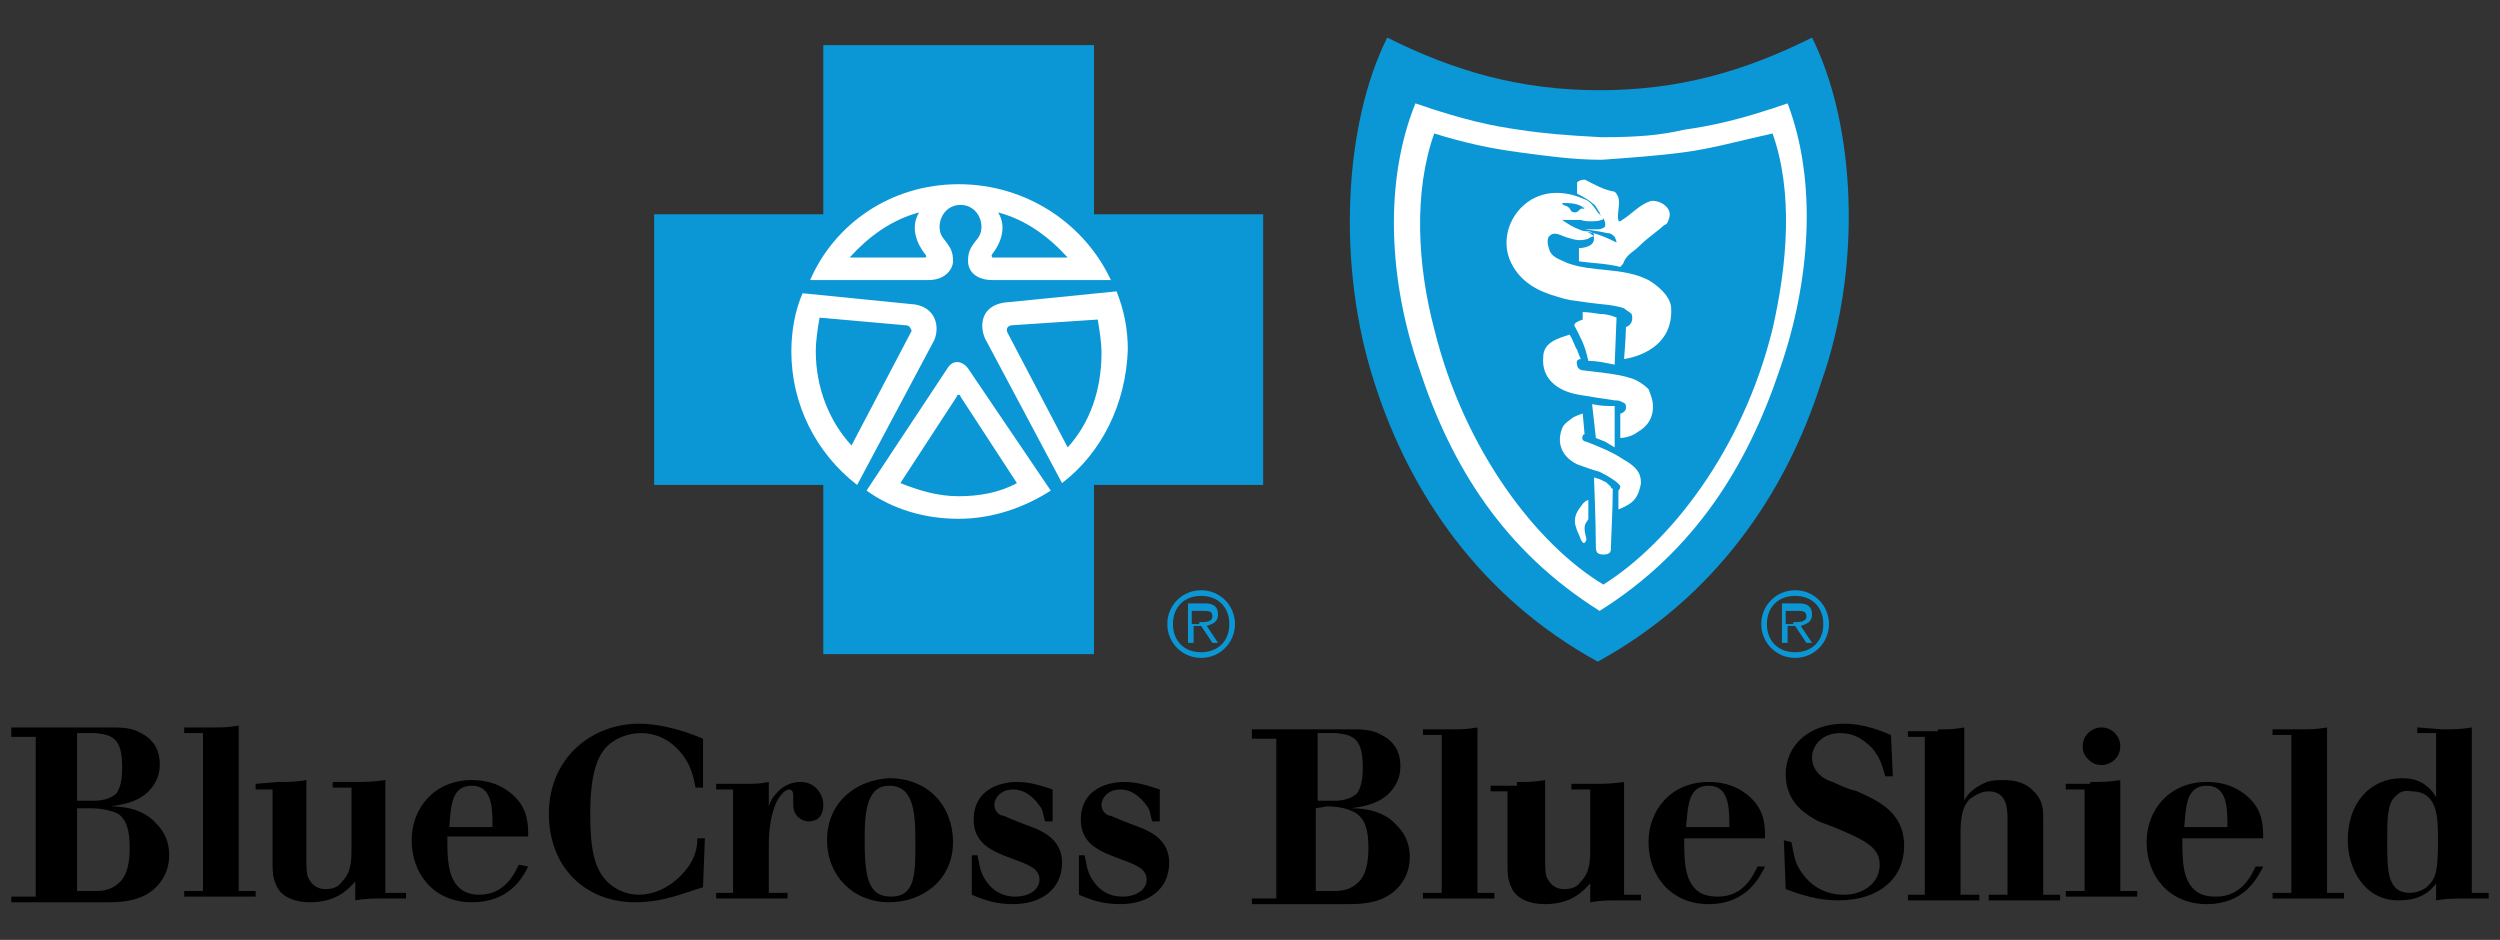
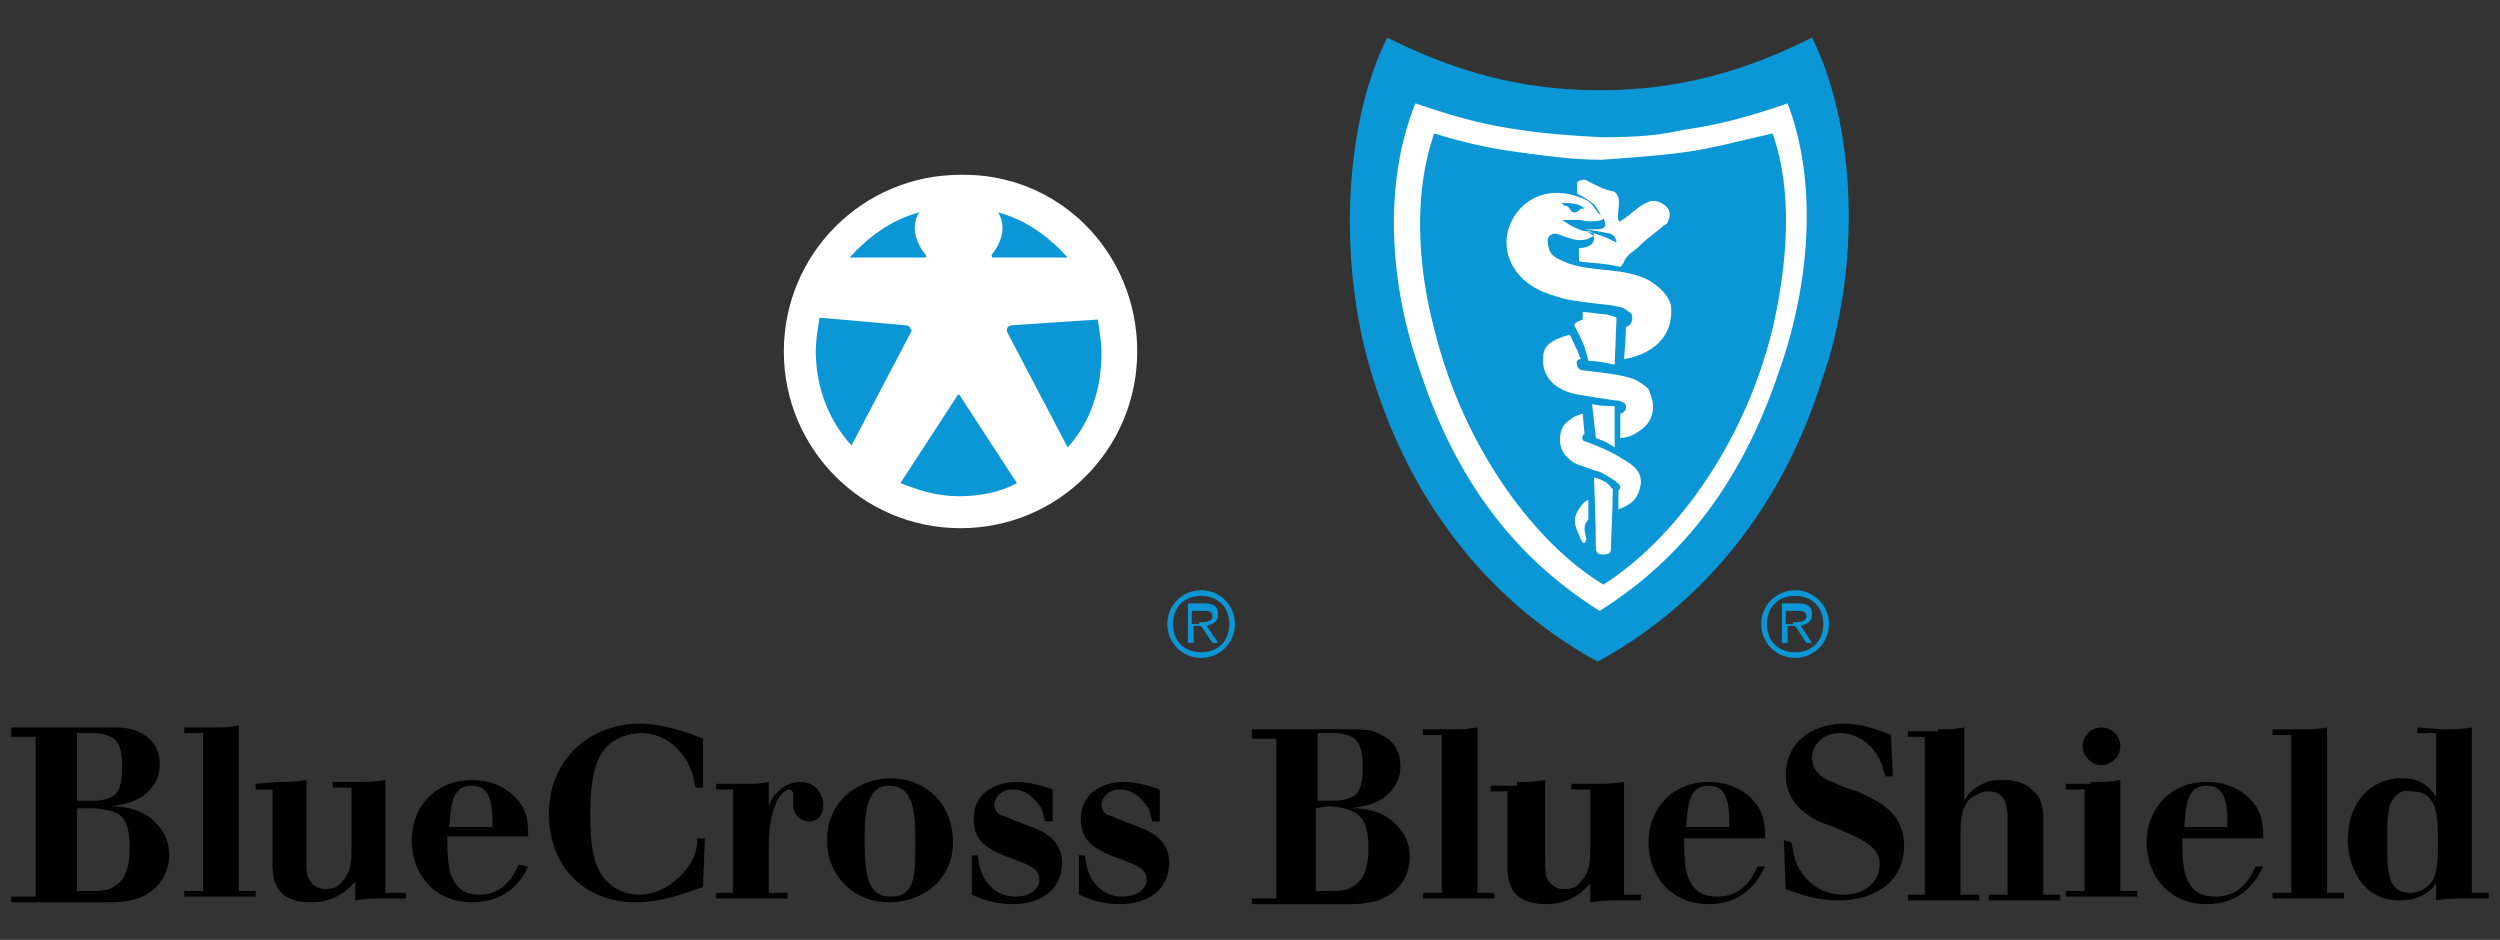
<svg xmlns="http://www.w3.org/2000/svg" version="1.1" id="Layer_1" x="0px" y="0px" viewBox="0 0 133 50" style="enable-background:new 0 0 133 50;" xml:space="preserve">
  <rect x="0" y="0" width="133" height="50" fill="#333333" stroke="none" />
  <style type="text/css">
	.st0{fill:#FFFFFF;}
	.st1{fill:#0B97D5;}
</style>
  <g>
    <g>
      <g>
        <path d="M0.8,38.7h5.1c0.5,0,1.1,0,1.6,0.3c1,0.5,1,1.4,1,1.7c0,0.5-0.2,1-0.6,1.4c-0.6,0.6-1.4,0.7-2,0.8c0.6,0,1.7,0.1,2.4,0.9     C8.6,44.1,9,44.6,9,45.5c0,0.6-0.2,1.2-0.7,1.7C7.6,47.9,6.6,48,5.8,48H0.6v-0.3h1.3v-1.3v-6.1v-1.1H0.6v-0.5H0.8z M4.1,39.1V40     v2.6H5c0.6,0,1-0.2,1.2-0.4c0.2-0.3,0.3-0.7,0.3-1.4c0-1.5-0.5-1.7-1.4-1.8h-1V39.1z M4.1,43v3.4v1h1c0.5,0,0.9-0.1,1.3-0.5     c0.5-0.5,0.5-1.5,0.5-1.8c0-1-0.2-1.5-0.6-1.8C6.1,43.2,5.6,43,4.8,43H4.1z" />
        <path d="M11.3,38.7c0.6,0,0.8,0,1.4-0.1V40v6.4v1h0.9v0.3H9.8v-0.3h1v-1V40v-1h-1v-0.3C9.8,38.7,11.3,38.7,11.3,38.7z" />
        <path d="M14.8,41.6c0.7,0,0.9,0,1.5-0.1v1.2v2.9c0,0.5,0,0.9,0.1,1.1c0.2,0.4,0.5,0.6,0.9,0.6s0.7-0.1,0.9-0.4     c0.5-0.5,0.5-1.2,0.5-1.7v-2.3v-1h-1v-0.3h1.1c0.7,0,1,0,1.7-0.1v1.2v3.6v1.2h1.1v0.3h-1c-0.8,0-1.1,0-1.7,0.1v-1     C18.6,47.2,18,48,16.5,48c-1,0-1.6-0.4-1.8-0.9c-0.2-0.4-0.2-0.8-0.2-1.2v-3V42h-0.9v-0.3L14.8,41.6L14.8,41.6z" />
        <path d="M28.1,46.1c-0.3,0.6-1,1.9-3,1.9s-3.2-1.5-3.2-3.3c0-1.7,1.2-3.2,3.2-3.2c1.3,0,2,0.6,2.3,0.9c0.7,0.7,0.7,1.5,0.7,2.1     h-4.3c0,1.1,0,2.1,0.6,2.7c0.3,0.3,0.7,0.4,1.1,0.4c1.4,0,1.9-1.2,2.1-1.6L28.1,46.1z M26.2,44c0-1,0-2.2-1.1-2.2     S24,42.9,23.9,44H26.2z" />
        <path d="M37.4,47.2c-1,0.3-2.1,0.8-3.6,0.8c-2.7,0-4.6-1.9-4.6-4.7c0-3,2.3-4.8,4.8-4.8c0.8,0,2,0.2,3.4,0.8v2.6H37     c-0.1-0.5-0.2-1.3-1-2.1c-0.6-0.6-1.3-0.8-1.9-0.8c-0.7,0-1.4,0.3-1.8,0.7c-0.6,0.6-0.9,1.7-0.9,3.6c0,1.8,0.2,2.9,0.9,3.6     c0.4,0.4,1,0.7,1.7,0.7s1.5-0.3,2.2-1c0.8-0.8,0.9-1.5,0.9-2h0.4L37.4,47.2L37.4,47.2z" />
        <path d="M40.9,47.5h1v0.3h-3.8v-0.3H39v-1v-3.4V42h-0.9v-0.3h1.5c0.6,0,0.8,0,1.3-0.1v1v0.3c0.1-0.3,0.2-0.5,0.5-0.8     s0.7-0.5,1.2-0.5c0.8,0,1.2,0.7,1.2,1.2c0,0.8-0.5,0.9-0.8,0.9c-0.1,0-0.8-0.1-0.8-0.9c0-0.1,0-0.4,0-0.5C42.2,42,42,42,42,42     c-0.2,0-0.4,0.2-0.6,0.5c-0.4,0.7-0.5,1.7-0.5,2.4v1.5L40.9,47.5z" />
        <path d="M50.7,44.8c0,2-1.6,3.2-3.4,3.2c-1.9,0-3.3-1.4-3.3-3.3c0-2,1.5-3.2,3.3-3.3C49.4,41.4,50.7,42.9,50.7,44.8 M46,44.5     c0,2,0.1,3.2,1.4,3.2s1.3-1.2,1.3-2.9c0-1.6-0.1-3-1.4-3C46.2,41.8,46,43,46,44.5" />
        <path d="M52,45.5c0.1,0.4,0.1,0.7,0.3,1.1c0.2,0.4,0.7,1.1,1.7,1.1c0.8,0,1.3-0.4,1.3-0.9c0-0.6-0.6-0.8-1.4-1.1     c-1.1-0.4-2.1-0.8-2.1-2.1c0-1.6,1.4-2,2.3-2c0.7,0,1.3,0.2,1.9,0.4v1.7h-0.4c-0.1-0.3-0.1-0.5-0.2-0.7c-0.2-0.3-0.7-1-1.5-1     c-0.7,0-1,0.5-1,0.8c0,0.4,0.3,0.6,0.5,0.6c0.2,0.1,1.2,0.5,1.5,0.6c0.8,0.3,1.6,0.8,1.6,1.9c0,1.4-1.1,2.2-2.6,2.2     c-0.9,0-1.5-0.2-2.2-0.5v-2.1H52z" />
        <path d="M57.7,45.5c0.1,0.4,0.1,0.7,0.3,1.1c0.2,0.4,0.7,1.1,1.7,1.1c0.8,0,1.3-0.4,1.3-0.9c0-0.6-0.6-0.8-1.4-1.1     c-1.1-0.4-2.1-0.8-2.1-2.1c0-1.6,1.4-2,2.3-2c0.7,0,1.3,0.2,1.9,0.4v1.7h-0.4c-0.1-0.3-0.1-0.5-0.2-0.7c-0.2-0.3-0.7-1-1.5-1     c-0.7,0-1,0.5-1,0.8c0,0.4,0.3,0.6,0.5,0.6c0.2,0.1,1.2,0.5,1.5,0.6c0.8,0.3,1.6,0.8,1.6,1.9c0,1.4-1.1,2.2-2.6,2.2     c-0.9,0-1.5-0.2-2.2-0.5v-2.1H57.7z" />
      </g>
      <g>
        <path d="M66.8,38.8h5.1c0.5,0,1.1,0,1.6,0.3c1,0.5,1,1.4,1,1.7c0,0.5-0.2,1-0.6,1.4c-0.6,0.6-1.4,0.7-2,0.8     c0.6,0,1.7,0.1,2.4,0.9c0.3,0.3,0.7,0.8,0.7,1.7c0,0.6-0.2,1.2-0.7,1.7c-0.7,0.7-1.7,0.8-2.5,0.8h-5.2v-0.3h1.3v-1.3v-6.1v-1.1     h-1.3v-0.5H66.8z M70.1,39.1V40v2.6H71c0.6,0,1-0.2,1.2-0.4c0.2-0.3,0.3-0.7,0.3-1.4c0-1.5-0.5-1.7-1.4-1.8h-1V39.1z M70,43v3.4     v1h1c0.5,0,0.9-0.1,1.3-0.5c0.5-0.5,0.5-1.5,0.5-1.8c0-1-0.2-1.5-0.6-1.8c-0.3-0.2-0.8-0.4-1.6-0.4L70,43L70,43z" />
        <path d="M77.2,38.8c0.6,0,0.8,0,1.4-0.1v1.4v6.4v1h0.9v0.3h-3.8v-0.3h1v-1v-6.4v-1h-1v-0.3C75.7,38.8,77.2,38.8,77.2,38.8z" />
        <path d="M80.7,41.6c0.7,0,0.9,0,1.5-0.1v1.2v2.9c0,0.5,0,0.9,0.1,1.1c0.2,0.4,0.5,0.6,0.9,0.6s0.7-0.1,0.9-0.4     c0.5-0.5,0.5-1.2,0.5-1.7V43v-1h-1v-0.3h1.1c0.7,0,1,0,1.7-0.1v1.2v3.6v1.2h0.9v0.3h-1c-0.8,0-1.1,0-1.7,0.1v-1     c-0.3,0.3-0.9,1.1-2.4,1.1c-1,0-1.6-0.4-1.8-0.9c-0.2-0.4-0.2-0.8-0.2-1.2v-3v-0.9h-0.9v-0.3h1.4V41.6z" />
        <path d="M93.9,46.1c-0.3,0.6-1,2-3,2s-3.2-1.5-3.2-3.3c0-1.7,1.2-3.2,3.2-3.2c1.3,0,2,0.6,2.3,0.9c0.7,0.7,0.7,1.5,0.7,2.1h-4.3     c0,1.1,0,2.1,0.6,2.7c0.3,0.3,0.7,0.4,1.2,0.4c1.4,0,1.9-1.2,2.1-1.6L93.9,46.1z M92,44c0-1,0-2.2-1.1-2.2s-1.1,1.1-1.2,2.2H92z" />
        <path d="M95.3,44.8c0.1,0.4,0.1,0.7,0.3,1.2c0.8,1.6,2.2,1.6,2.5,1.6c1,0,1.9-0.6,1.9-1.6c0-0.9-0.7-1.3-2.7-2.1     c-0.3-0.1-0.6-0.2-0.9-0.4c-0.3-0.2-1.4-0.8-1.4-2.3c0-1.6,1.3-2.7,3.1-2.7c1.1,0,2,0.4,2.5,0.6l0.1,2.2h-0.4     c-0.2-0.7-0.3-1-0.7-1.5c-0.5-0.5-1-0.8-1.7-0.8c-1,0-1.5,0.7-1.5,1.3c0,0.8,0.7,1.2,1.1,1.3c0.4,0.2,0.9,0.4,1.3,0.5     c1.1,0.5,2.5,1.1,2.5,2.9c0,1.7-1.3,2.9-3.5,2.9c-1.1,0-2-0.3-2.8-0.6l-0.1-2.6L95.3,44.8L95.3,44.8z" />
        <path d="M103.1,38.8c0.7,0,0.8,0,1.4-0.1v1.4v2.5c0.2-0.4,0.5-0.7,1.2-1c0.3-0.1,0.6-0.1,0.9-0.1c1,0,1.4,0.4,1.6,0.6     c0.5,0.5,0.5,1,0.5,1.5v3.1v0.9h0.9v0.3h-3.8v-0.3h1v-0.9v-3.1c0-0.5,0-1.5-1-1.5c-0.4,0-0.7,0.2-1,0.4c-0.4,0.4-0.5,1-0.5,1.8     v2.4v0.9h1v0.3h-3.8v-0.3h0.9v-0.9v-6.5v-1h-0.9v-0.3h1.6V38.8z" />
        <path d="M111.2,41.6c0.7,0,1,0,1.6-0.1v1.4v3.5v1h0.9v0.3h-3.8v-0.3h1v-1V43v-1h-1v-0.3h1.3V41.6z M110.8,39.7c0-0.6,0.5-1,1-1     c0.6,0,1,0.5,1,1c0,0.6-0.5,1-1,1c-0.3,0-0.5-0.1-0.7-0.3S110.8,40,110.8,39.7" />
        <path d="M120.4,46.1c-0.3,0.6-1,2-3,2s-3.2-1.5-3.2-3.3c0-1.7,1.2-3.2,3.2-3.2c1.3,0,2,0.6,2.3,0.9c0.7,0.7,0.7,1.5,0.7,2.1h-4.3     c0,1.1,0,2.1,0.6,2.7c0.3,0.3,0.7,0.4,1.2,0.4c1.4,0,1.9-1.2,2.1-1.6L120.4,46.1z M118.5,44c0-1,0-2.2-1.1-2.2s-1.1,1.1-1.2,2.2     H118.5z" />
        <path d="M122.4,38.8c0.6,0,0.8,0,1.4-0.1v1.4v6.4v1h0.9v0.3h-3.8v-0.3h1v-1v-6.4v-1h-1v-0.3C120.9,38.8,122.4,38.8,122.4,38.8z" />
        <path d="M129.9,38.8c0.7,0,1,0,1.6-0.1v1v6.9v0.9h0.9v0.3h-1.2c-0.7,0-1,0-1.6,0.1V47c-0.3,0.4-0.8,0.9-2,0.9     c-1.9,0-2.7-1.8-2.7-3.2c0-2,1.2-3.3,2.9-3.3c0.8,0,1.2,0.3,1.5,0.6c0.2,0.2,0.2,0.3,0.3,0.4v-2.6V39h-1v-0.3L129.9,38.8     L129.9,38.8z M127.4,42.4c-0.4,0.4-0.4,1.2-0.4,2.4c0,1.5,0,2.7,1.2,2.7c0.3,0,0.7-0.1,1-0.4c0.4-0.4,0.5-0.8,0.5-2.4     c0-1.2,0-2.6-1.4-2.6C127.8,42,127.6,42.2,127.4,42.4" />
      </g>
    </g>
    <g>
      <g>
        <path class="st0" d="M60.5,18.7c0,5.2-4.2,9.4-9.4,9.4c-5.2,0-9.4-4.2-9.4-9.4s4.2-9.4,9.4-9.4C56.3,9.2,60.5,13.4,60.5,18.7" />
        <path class="st1" d="M62.1,33.2c0-1,0.8-1.8,1.8-1.8s1.8,0.8,1.8,1.8S64.9,35,63.9,35S62.1,34.2,62.1,33.2 M65.4,33.2     c0-0.9-0.6-1.5-1.5-1.5s-1.5,0.6-1.5,1.5s0.6,1.5,1.5,1.5C64.8,34.7,65.4,34.1,65.4,33.2 M63.5,34.2h-0.3v-2.1h0.9     c0.5,0,0.7,0.2,0.7,0.6c0,0.4-0.3,0.5-0.6,0.6l0.6,0.9h-0.3l-0.6-0.9h-0.4C63.5,33.3,63.5,34.2,63.5,34.2z M63.8,33.1     c0.3,0,0.7,0,0.7-0.3s-0.2-0.3-0.5-0.3h-0.6v0.7h0.4V33.1z" />
-         <path class="st1" d="M58.2,11.4v-9H43.8v9h-9v14.4h9v9h14.4v-9h9V11.4H58.2z M51,9.8c3.6,0,6.7,2.1,8.1,5.1h-6.3     c-0.9,0-1.3-0.5-1.3-1s0.1-0.7,0.5-1.2c0.5-0.6,0.1-1.8-0.9-1.8s-1.4,1.2-0.9,1.8c0.4,0.5,0.5,0.7,0.5,1.2c0,0.4-0.4,1-1.3,1     h-6.3C44.4,11.9,47.4,9.8,51,9.8 M42.1,18.7c0-1.1,0.2-2.2,0.6-3.1l0,0l0,0l0,0l6,0.6c1.1,0.2,1.3,1.2,1,1.9l-4.1,7.7l0,0     C43.4,24.1,42.1,21.5,42.1,18.7 M55.9,26.1c-1.4,0.9-3.1,1.5-4.9,1.5s-3.5-0.5-4.9-1.5l0,0l0,0l0,0l4.3-6.5     c0.3-0.5,0.8-0.4,1.1,0L55.9,26.1L55.9,26.1L55.9,26.1L55.9,26.1z M56.5,25.7L56.5,25.7L52.4,18c-0.3-0.7-0.2-1.7,1-1.9l6-0.6     l0,0l0,0l0,0c0.4,1,0.6,2,0.6,3.1C59.9,21.5,58.6,24.1,56.5,25.7" />
        <path class="st1" d="M48.1,17.3l-4.5-0.4c-0.1,0.6-0.2,1.2-0.2,1.8c0,1.9,0.7,3.7,1.9,5l3.2-6.1C48.4,17.4,48.4,17.3,48.1,17.3" />
        <path class="st1" d="M51,21c0,0-0.1,0-0.1,0.1l-3,4.6c1,0.4,2,0.7,3.1,0.7s2.2-0.2,3.1-0.7l-3-4.6C51.1,21.1,51.1,21,51,21" />
        <path class="st1" d="M48.9,11.3c-1.5,0.4-2.7,1.3-3.7,2.4h4c0.1,0,0.1-0.1,0-0.2C48.8,13,48.4,12.1,48.9,11.3" />
        <path class="st1" d="M53.9,17.3c-0.3,0-0.4,0.2-0.3,0.4l3.2,6.1c1.2-1.3,1.8-3.1,1.8-5c0-0.6-0.1-1.2-0.2-1.8L53.9,17.3z" />
        <path class="st1" d="M56.8,13.7c-1-1.1-2.2-2-3.7-2.4c0.5,0.8,0.1,1.7-0.3,2.2c-0.1,0.1,0,0.2,0,0.2L56.8,13.7z" />
      </g>
      <g>
        <polygon class="st0" points="74.2,4.2 85.1,6.2 95.4,4 97.5,8.4 96.5,16.8 92.4,26.7 85.2,33.5 78,26.8 74.5,19.6 73.2,11.8         " />
        <path class="st1" d="M93.7,33.2c0-1,0.8-1.8,1.8-1.8c1,0,1.8,0.8,1.8,1.8S96.5,35,95.5,35C94.5,35,93.7,34.2,93.7,33.2 M97,33.2     c0-0.9-0.6-1.5-1.5-1.5c-0.9,0-1.5,0.6-1.5,1.5s0.6,1.5,1.5,1.5C96.4,34.7,97,34.1,97,33.2 M95.1,34.2h-0.3v-2.1h0.9     c0.5,0,0.7,0.2,0.7,0.6c0,0.4-0.3,0.5-0.6,0.6l0.6,0.9h-0.3l-0.6-0.9h-0.4L95.1,34.2L95.1,34.2z M95.4,33.1c0.3,0,0.7,0,0.7-0.3     s-0.2-0.3-0.5-0.3H95v0.7h0.4V33.1z" />
        <path class="st1" d="M84.1,11.1c-0.1,0.1-0.2,0.2-0.3,0.2c-0.3,0-0.2-0.2-0.4-0.3c-0.1-0.1-0.2,0-0.3-0.2c0.4,0,0.9,0,1.2,0.3     C84.3,11.1,84.2,11.1,84.1,11.1" />
        <path class="st1" d="M85.1,31.2L85.1,31.2L85.1,31.2z" />
        <path class="st1" d="M89.6,8.1c-1.5,0.2-3,0.3-4.4,0.4l0,0c-1.5,0-2.9-0.2-4.4-0.4s-2.9-0.5-4.5-1c-1.1,3.1-0.9,7,0,10.4     c1.6,6.5,5.5,11.5,9,13.6c3.5-2.2,7.4-7.1,9-13.6c0.8-3.5,1.1-7.3,0-10.4C92.5,7.5,91.1,7.9,89.6,8.1 M84.3,28.1     c0,0.3,0.1,0.5,0.1,0.6c-0.1,0.3-0.2,0.2-0.3,0c-0.1-0.3-0.2-0.4-0.3-0.8c-0.1-0.6,0.3-0.9,0.4-1.1c0.2-0.2,0.3-0.2,0.3-0.2v1     C84.5,27.7,84.3,27.8,84.3,28.1 M85.7,29.2c0,0.2-0.1,0.3-0.4,0.3s-0.4-0.1-0.4-0.4c0-1.3-0.1-3.7-0.1-3.7s0.4,0.1,0.5,0.2     c0.1,0,0.2,0.1,0.4,0.3c0,0.1,0.1,0.1,0.1,0.1C85.8,27.1,85.7,28.8,85.7,29.2 M86.7,26.8c-0.3,0.2-0.6,0.3-0.6,0.3v-1     c0,0,0.1-0.1,0.1-0.2c0-0.2-0.7-0.6-1.1-0.8c-0.4-0.1-0.9-0.3-1.2-0.4c-0.8-0.4-1.1-1.1-0.8-1.9c0.1-0.3,0.5-0.5,0.6-0.6     c0.2-0.1,0.5-0.2,0.5-0.2l0.1,1.1c0,0-0.1,0-0.1,0.1c-0.1,0.2,0.1,0.3,0.2,0.3c0.5,0.2,1.3,0.5,1.9,0.9c0.7,0.4,1,0.7,1,1.3     C87.2,26.3,87,26.6,86.7,26.8 M84.7,21.5c0.5,0.1,0.7,0.1,1.2,0.1v2.2l-0.5-0.3l-0.5-0.2L84.7,21.5z M87.9,22     c-0.1,0.4-0.3,0.7-0.8,1c-0.4,0.3-0.9,0.3-0.9,0.3V22c0,0,0.1,0,0.2-0.1s0.1-0.1,0.1-0.3c0-0.1-0.1-0.2-0.2-0.2     c-0.1-0.1-0.3-0.1-0.4-0.1c-0.7-0.1-1.3-0.2-1.9-0.3c-1.2-0.2-2-0.9-1.9-2c0-0.8,0.8-1,1.4-1.2c0.2,0.3,0.3,0.7,0.4,0.8     c0.1,0.3,0.2,0.5,0.2,0.5s-0.3,0-0.2,0.3c0,0.2,0.2,0.3,0.3,0.3c0.8,0.1,1.9,0.2,2.5,0.4c0.4,0.1,0.8,0.4,1,0.6     C87.9,21.2,88,21.5,87.9,22 M84.2,16.6c0,0,0.3,0,0.9,0.1c0.5,0,0.9,0.2,0.9,0.2l-0.1,2.5c-0.5-0.1-0.9-0.2-1.4-0.2     c-0.2-0.9-0.4-1.2-0.7-1.8c-0.1-0.1,0-0.2,0-0.2c0.1-0.1,0.4-0.2,0.4-0.2L84.2,16.6z M86.4,19.1c0,0,0.1-1.2,0.1-1.7     c0.3-0.1,0.4-0.4,0.3-0.7c-0.1-0.1-0.3-0.2-0.4-0.3c-0.6-0.2-1.2-0.2-1.9-0.3c-0.6-0.1-1-0.1-1.6-0.3c-1.1-0.3-2-0.8-2.5-1.8     c-0.6-1.2-0.1-2.7,1.1-3.4c0.9-0.5,1.9-0.4,2.8,0c0.3,0.1,0.5,0.4,0.7,0.7c0.1,0.1,0.2,0.2,0.3,0.3c0,0.1-0.1,0.1-0.1,0.1     c-0.2,0.1-0.9,0.1-1.1,0c-0.3,0-0.7,0-1,0c0.3,0.2,0.6,0.4,0.9,0.5c0.2,0.1,0.3,0.1,0.5,0.1c0.1,0,0.3,0.1,0.3,0.2     c0,0.1-0.2,0.1-0.3,0.2c-0.3,0.1-0.6,0.1-0.9,0c-0.5-0.1-0.8-0.4-1.1-0.2c-0.2,0.1-0.2,0.4-0.1,0.7c0.1,0.5,0.6,0.6,1,0.8     c1.4,0.5,2.9,0.2,4.3,0.9c0.5,0.3,1.1,0.8,1.2,1.4C89.1,18.8,86.4,19.1,86.4,19.1 M88.8,11.6c-0.1,0.3-0.1,0.3-0.3,0.4     c-0.3,0.3-0.8,0.6-1.3,1.1c-0.3,0.3-0.6,0.4-0.8,0.8c0,0.1-0.2,0.3-0.2,0.3C85.4,14,84.6,14,84,13.9v-0.7c0,0,0.8,0,0.8-0.5     c0,0,0-0.2-0.1-0.2c-0.1-0.1-0.3-0.2-0.4-0.2c0.6,0.1,1.1,0.3,1.7,0.6c0-0.1-0.1-0.3-0.1-0.3c-0.1-0.1-0.2-0.2-0.4-0.2     c-0.4-0.1-1.2-0.2-1.2-0.2s0.3,0,0.7,0c0.2,0,0.4-0.1,0.4-0.2c0-0.1,0-0.2-0.1-0.4c-0.1-0.1-0.2-0.2-0.2-0.3     c-0.1-0.1-0.2-0.4-0.4-0.5c-0.2-0.2-0.8-0.5-0.8-0.5s0-0.4,0-0.6c0.1-0.1,0.4-0.2,0.5-0.1c0.4,0.2,0.9,0.5,1.5,0.6     c0.1,0.1,0.1,0.1,0.2,0.3c0.1,0.4-0.1,1,0,1.2c0,0.1,0.1,0.1,0.2,0c0.5-0.3,0.9-0.8,1.5-1C88.2,10.6,89,11,88.8,11.6" />
        <path class="st1" d="M96.4,2c-3.6,1.8-7.1,2.8-11.3,2.8c-4.2,0-7.7-1-11.3-2.8c-2.3,4.6-2.7,12.1-0.7,18.3     c1.9,6,5.7,11.5,11.9,14.9c6.2-3.4,10-8.9,11.9-14.9C99.1,14.1,98.7,6.6,96.4,2 M94.7,19.6c-1.7,5.1-4.5,9.7-9.6,12.9l0,0l0,0     l0,0c-5.1-3.2-7.9-7.7-9.6-12.9c-1.6-4.6-1.9-9.9-0.2-14.1c2.6,0.9,4.1,1.2,5.5,1.4c1.3,0.2,2.5,0.3,4.4,0.4l0,0     c1.9,0,3.1-0.1,4.4-0.4c1.4-0.2,2.9-0.5,5.5-1.4C96.7,9.7,96.3,15,94.7,19.6" />
      </g>
    </g>
  </g>
</svg>